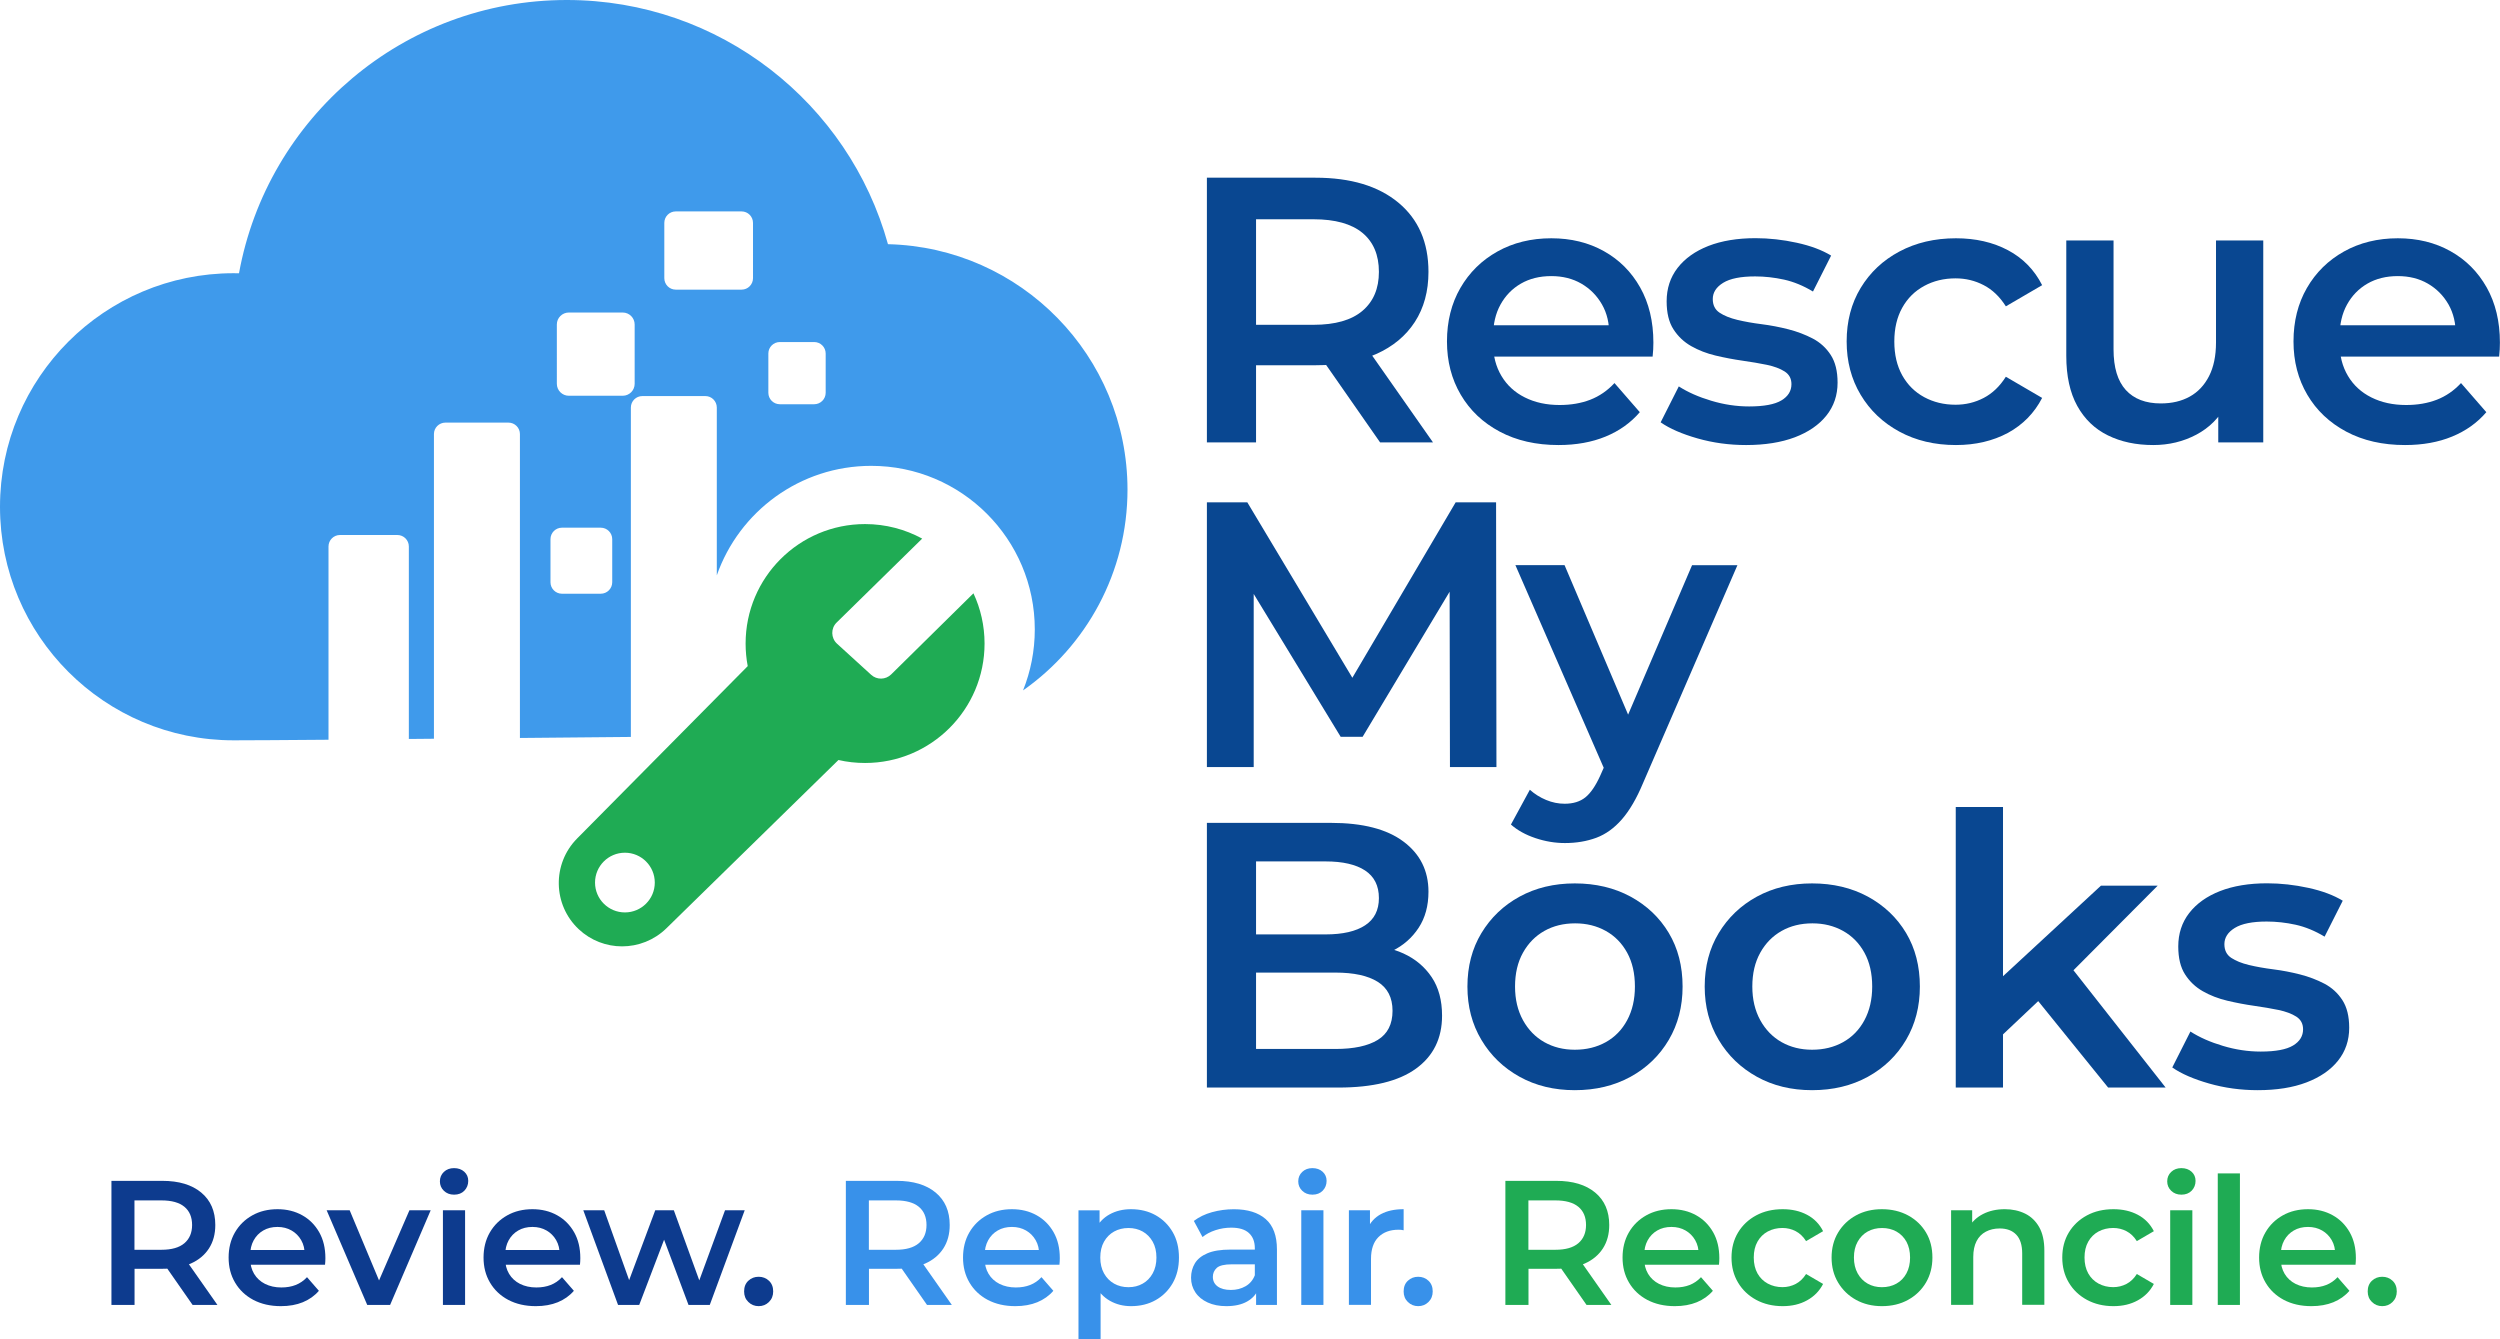
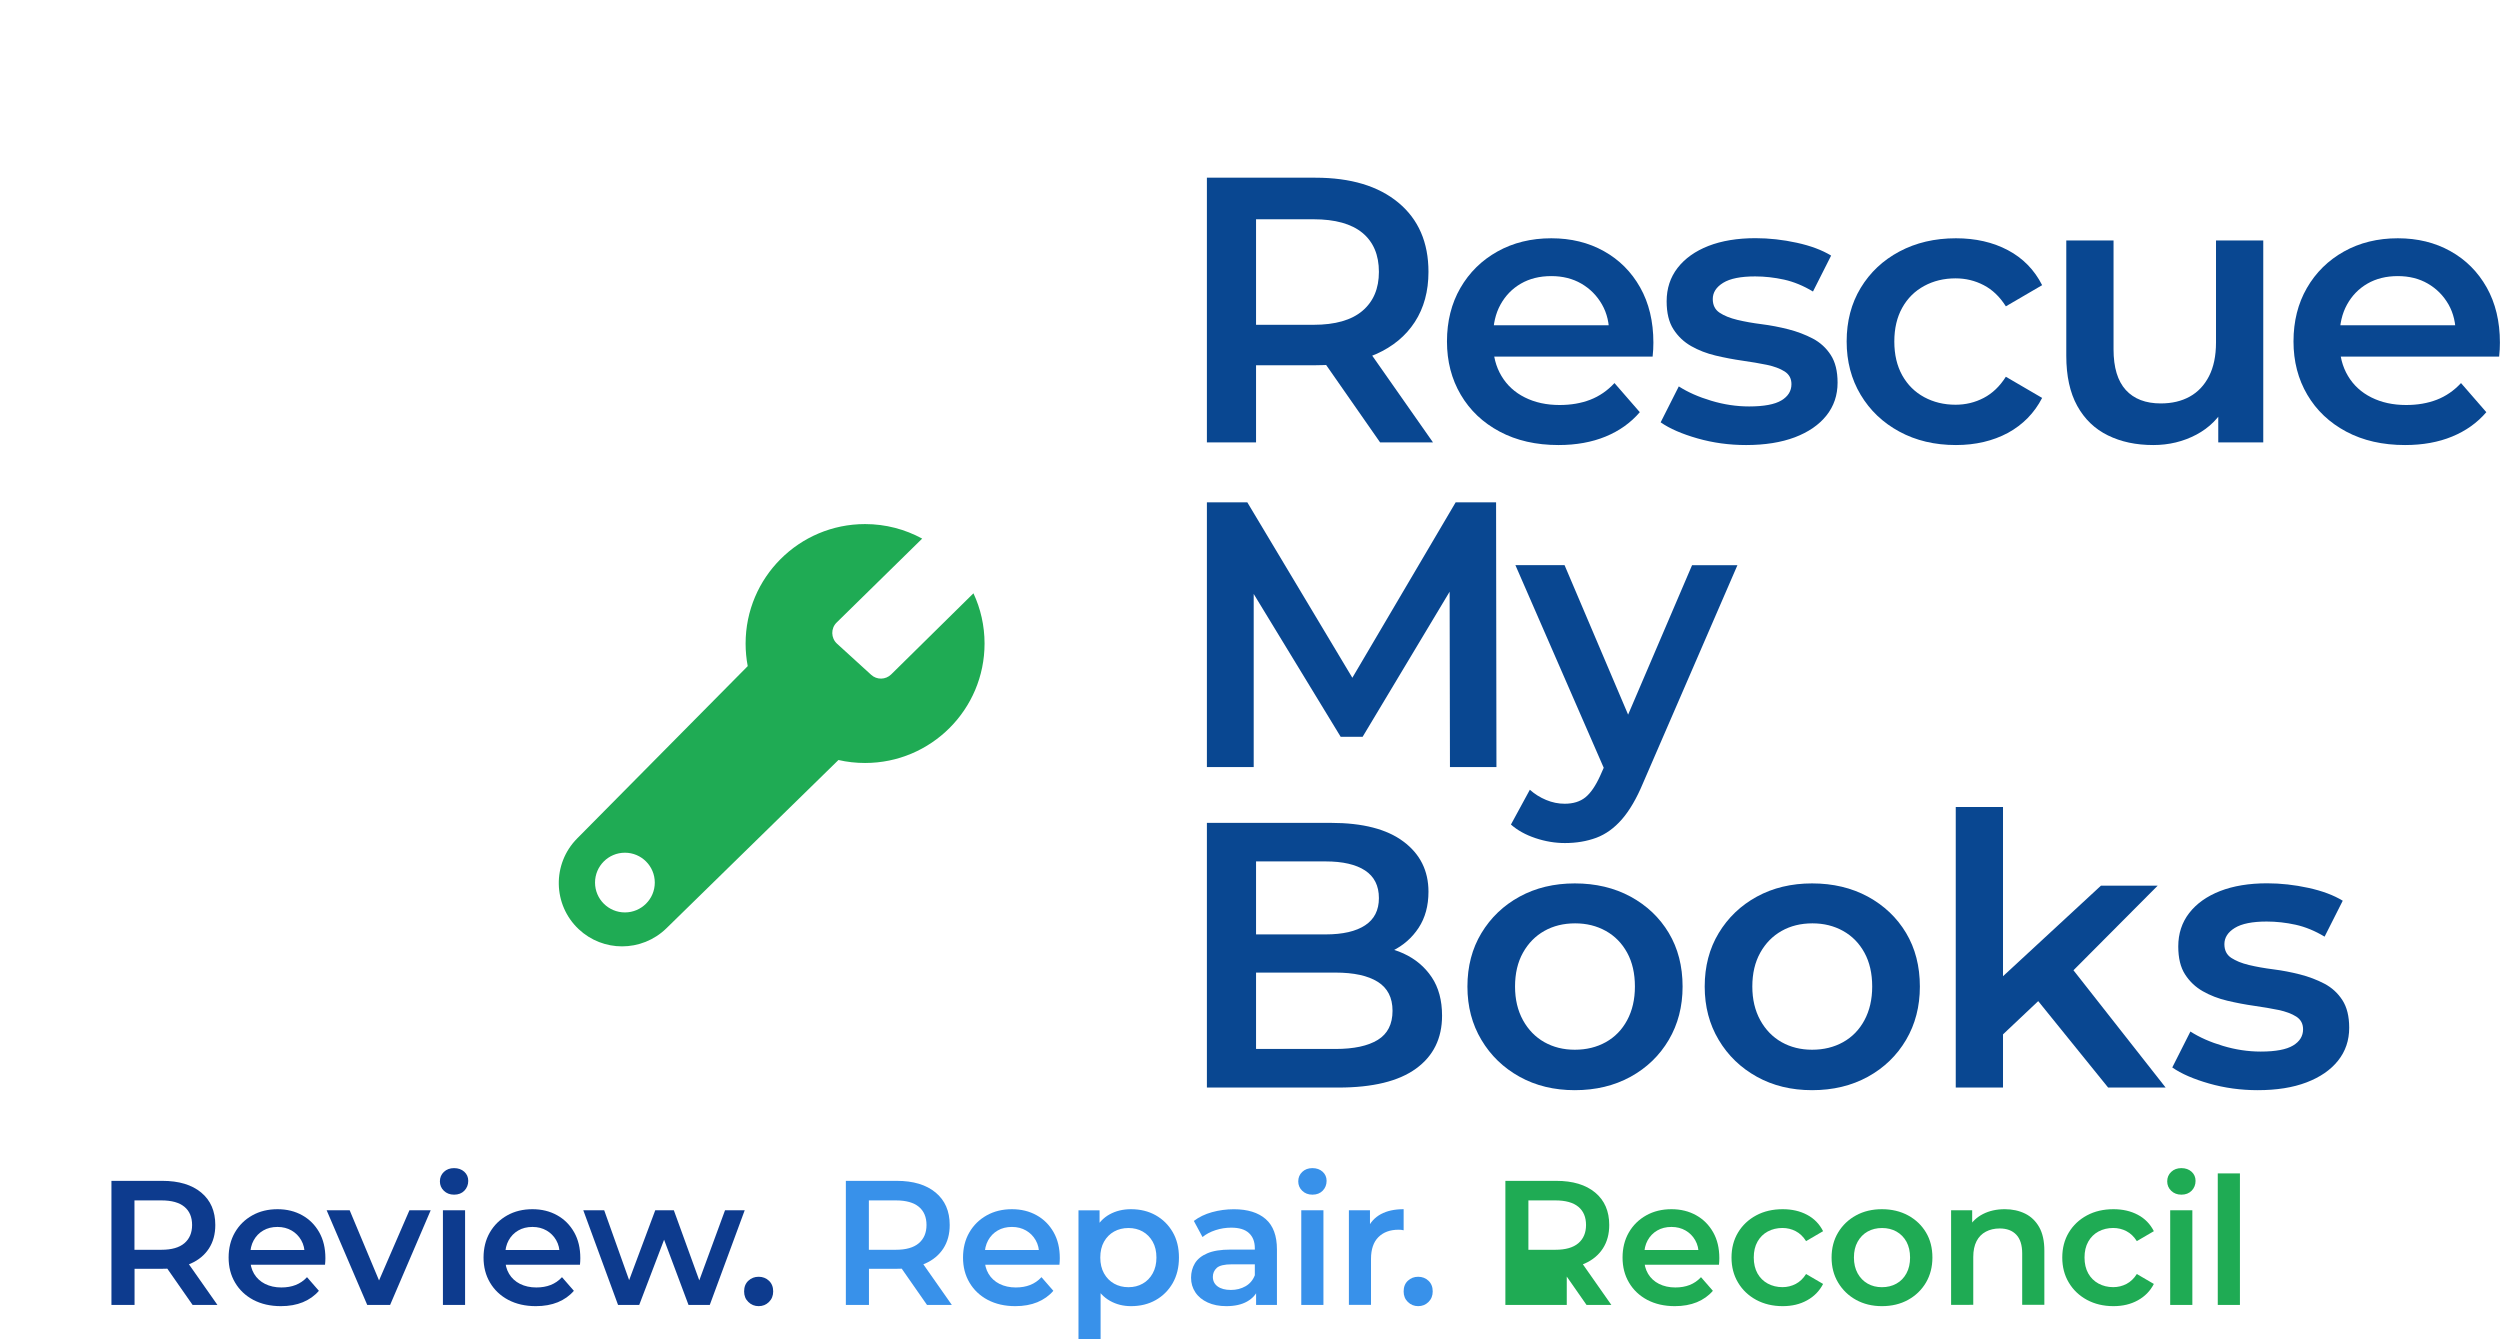
<svg xmlns="http://www.w3.org/2000/svg" id="Layer_1" x="0px" y="0px" viewBox="0 0 553.88 296.73" style="enable-background:new 0 0 553.88 296.73;" xml:space="preserve">
  <style type="text/css">	.st0{fill:none;stroke:#000000;stroke-width:13.221;stroke-miterlimit:10;}	.st1{fill:none;stroke:#000000;stroke-width:12.802;stroke-miterlimit:10;}	.st2{fill:#02004F;}	.st3{fill:#01BDFF;}	.st4{opacity:0.39;}	.st5{fill:#FFFFFF;}	.st6{fill:#3F9AEB;}	.st7{fill:#1FAB54;}	.st8{fill:#0D3B8E;}	.st9{fill:#3891EA;}	.st10{fill:#0E4C24;}	.st11{fill:#004F45;}	.st12{fill:#01749C;}	.st13{fill:#00B050;}	.st14{fill:#094791;}</style>
  <g>
-     <path class="st6" d="M196.73,54.1C188.1,22.9,159.51,0,125.57,0C89.34,0,59.2,26.11,52.95,60.55c-0.4-0.01-0.8-0.02-1.2-0.02  C23.17,60.53,0,83.69,0,112.28c0,28.57,23.17,51.74,51.75,51.74c3.7,0,11.24-0.05,21.03-0.13v-42.82c0-1.4,1.14-2.54,2.54-2.54  h12.72c1.4,0,2.54,1.14,2.54,2.54v42.65c1.82-0.01,3.68-0.03,5.56-0.05V96.16c0-1.39,1.14-2.53,2.54-2.53h13.97  c1.4,0,2.54,1.14,2.54,2.53v67.34c8.2-0.07,16.52-0.15,24.58-0.23V90.29c0-1.4,1.14-2.54,2.54-2.54h13.97  c1.39,0,2.53,1.14,2.53,2.54v37.18c4.94-14.12,18.39-24.26,34.21-24.26c20.01,0,36.24,16.22,36.24,36.24  c0,4.78-0.93,9.34-2.6,13.51c14-9.83,23.14-26.11,23.14-44.51C249.77,78.87,226.14,54.8,196.73,54.1z M135.64,129  c0,1.4-1.14,2.54-2.54,2.54h-8.61c-1.39,0-2.53-1.14-2.53-2.54v-9.55c0-1.4,1.14-2.54,2.53-2.54h8.61c1.4,0,2.54,1.14,2.54,2.54  V129z M140.61,85.03c0,1.46-1.18,2.65-2.65,2.65h-11.94c-1.46,0-2.65-1.19-2.65-2.65V71.89c0-1.46,1.19-2.65,2.65-2.65h11.94  c1.47,0,2.65,1.19,2.65,2.65V85.03z M166.83,61.63c0,1.4-1.13,2.54-2.53,2.54h-14.59c-1.4,0-2.53-1.14-2.53-2.54V49.38  c0-1.4,1.13-2.54,2.53-2.54h14.59c1.4,0,2.53,1.14,2.53,2.54V61.63z M182.93,87.02c0,1.4-1.14,2.54-2.54,2.54h-7.62  c-1.4,0-2.54-1.14-2.54-2.54v-8.7c0-1.4,1.14-2.54,2.54-2.54h7.62c1.4,0,2.54,1.14,2.54,2.54V87.02z" />
    <path class="st7" d="M215.67,131.45l-18.23,17.97c-1.22,1.2-3.17,1.25-4.44,0.08l-7.56-6.89c-1.36-1.25-1.41-3.39-0.08-4.69  l18.95-18.59c-3.76-2.05-8.07-3.22-12.65-3.22c-14.62,0-26.47,11.85-26.47,26.47c0,1.71,0.16,3.38,0.47,5l-37.8,38.19  c-5.55,5.61-5.39,14.69,0.35,20.09c2.7,2.54,6.16,3.81,9.61,3.81c3.55,0,7.09-1.34,9.82-4l38.12-37.29c1.9,0.44,3.87,0.66,5.9,0.66  c14.61,0,26.47-11.85,26.47-26.46C218.13,138.61,217.25,134.83,215.67,131.45z M138.45,202.15c-3.65,0-6.62-2.96-6.62-6.61  c0-3.65,2.96-6.62,6.62-6.62c3.65,0,6.62,2.96,6.62,6.62C145.07,199.19,142.1,202.15,138.45,202.15z" />
    <g>
      <g>
        <path class="st14" d="M267.39,98.01V39.37h24.04c7.82,0,13.95,1.84,18.39,5.53c4.44,3.69,6.66,8.8,6.66,15.33    c0,4.3-1.01,8-3.02,11.1c-2.01,3.1-4.87,5.47-8.59,7.12c-3.72,1.65-8.17,2.47-13.36,2.47h-18.09l4.86-4.94v22.03H267.39z     M278.28,77.15l-4.86-5.19h17.59c4.8,0,8.42-1.03,10.85-3.1c2.43-2.07,3.64-4.94,3.64-8.63c0-3.74-1.22-6.62-3.64-8.63    c-2.43-2.01-6.05-3.02-10.85-3.02h-17.59l4.86-5.36V77.15z M305.76,98.01l-14.83-21.28h11.64l14.91,21.28H305.76z" />
        <path class="st14" d="M345.3,98.6c-4.97,0-9.31-0.99-13.03-2.97c-3.72-1.98-6.59-4.7-8.63-8.17c-2.04-3.46-3.06-7.4-3.06-11.81    c0-4.47,0.99-8.42,2.97-11.85c1.98-3.43,4.72-6.13,8.21-8.08c3.49-1.95,7.47-2.93,11.94-2.93c4.36,0,8.24,0.95,11.64,2.85    c3.41,1.9,6.09,4.58,8.04,8.04c1.95,3.46,2.93,7.54,2.93,12.23c0,0.45-0.01,0.95-0.04,1.51c-0.03,0.56-0.07,1.09-0.13,1.59    h-37.28v-6.95h31.75l-4.1,2.18c0.06-2.57-0.47-4.83-1.59-6.79c-1.12-1.95-2.64-3.49-4.57-4.61c-1.93-1.12-4.15-1.67-6.66-1.67    c-2.57,0-4.82,0.56-6.74,1.67c-1.93,1.12-3.43,2.67-4.52,4.65c-1.09,1.98-1.63,4.31-1.63,6.99v1.68c0,2.68,0.61,5.05,1.84,7.12    c1.23,2.07,2.96,3.66,5.19,4.77c2.23,1.12,4.8,1.68,7.71,1.68c2.51,0,4.77-0.39,6.79-1.17c2.01-0.78,3.8-2.01,5.36-3.69    l5.61,6.45c-2.01,2.35-4.54,4.15-7.58,5.4C352.68,97.97,349.2,98.6,345.3,98.6z" />
        <path class="st14" d="M386.85,98.6c-3.74,0-7.33-0.49-10.76-1.47c-3.43-0.98-6.16-2.16-8.17-3.56l4.02-7.96    c2.01,1.29,4.41,2.35,7.2,3.18c2.79,0.84,5.58,1.26,8.38,1.26c3.29,0,5.68-0.45,7.16-1.34c1.48-0.89,2.22-2.09,2.22-3.6    c0-1.23-0.5-2.16-1.51-2.81c-1.01-0.64-2.32-1.13-3.94-1.47c-1.62-0.33-3.42-0.64-5.4-0.92c-1.98-0.28-3.97-0.66-5.95-1.13    c-1.98-0.47-3.78-1.17-5.4-2.09c-1.62-0.92-2.93-2.16-3.94-3.73c-1.01-1.56-1.51-3.63-1.51-6.2c0-2.85,0.81-5.32,2.43-7.41    c1.62-2.09,3.9-3.71,6.83-4.86c2.93-1.14,6.41-1.72,10.43-1.72c3.02,0,6.06,0.34,9.13,1.01c3.07,0.67,5.61,1.62,7.62,2.85    l-4.02,7.96c-2.12-1.28-4.26-2.16-6.41-2.64c-2.15-0.47-4.29-0.71-6.41-0.71c-3.18,0-5.54,0.47-7.08,1.42    c-1.54,0.95-2.3,2.15-2.3,3.6c0,1.34,0.5,2.35,1.51,3.02c1.01,0.67,2.32,1.2,3.94,1.59c1.62,0.39,3.42,0.71,5.4,0.96    c1.98,0.25,3.95,0.63,5.91,1.13c1.95,0.5,3.76,1.19,5.4,2.05c1.65,0.87,2.97,2.08,3.98,3.64c1.01,1.56,1.51,3.6,1.51,6.12    c0,2.79-0.82,5.22-2.47,7.29c-1.65,2.07-3.98,3.67-6.99,4.82C394.64,98.02,391.03,98.6,386.85,98.6z" />
        <path class="st14" d="M433.34,98.6c-4.69,0-8.87-0.99-12.52-2.97c-3.66-1.98-6.52-4.7-8.59-8.17c-2.07-3.46-3.1-7.4-3.1-11.81    c0-4.47,1.03-8.42,3.1-11.85c2.07-3.43,4.93-6.13,8.59-8.08c3.66-1.95,7.83-2.93,12.52-2.93c4.36,0,8.2,0.88,11.52,2.64    c3.32,1.76,5.85,4.34,7.58,7.75l-8.04,4.69c-1.34-2.12-2.97-3.69-4.9-4.69c-1.93-1.01-4.01-1.51-6.24-1.51    c-2.57,0-4.89,0.56-6.95,1.68c-2.07,1.12-3.69,2.72-4.86,4.82c-1.17,2.09-1.76,4.59-1.76,7.5c0,2.9,0.59,5.4,1.76,7.5    c1.17,2.09,2.79,3.7,4.86,4.82c2.07,1.12,4.38,1.68,6.95,1.68c2.23,0,4.31-0.5,6.24-1.51c1.93-1.01,3.56-2.57,4.9-4.69l8.04,4.69    c-1.73,3.35-4.26,5.93-7.58,7.75C441.53,97.69,437.69,98.6,433.34,98.6z" />
        <path class="st14" d="M477.06,98.6c-3.8,0-7.15-0.71-10.05-2.14c-2.9-1.42-5.17-3.6-6.79-6.53c-1.62-2.93-2.43-6.63-2.43-11.1    V53.28h10.47V77.4c0,4.02,0.91,7.02,2.72,9.01c1.81,1.98,4.4,2.97,7.75,2.97c2.46,0,4.59-0.5,6.41-1.51    c1.81-1,3.24-2.51,4.27-4.52c1.03-2.01,1.55-4.5,1.55-7.46V53.28h10.47v44.73h-9.97V85.95l1.76,3.69    c-1.51,2.9-3.71,5.12-6.62,6.66C483.71,97.83,480.53,98.6,477.06,98.6z" />
        <path class="st14" d="M532.85,98.6c-4.97,0-9.31-0.99-13.03-2.97c-3.71-1.98-6.59-4.7-8.63-8.17c-2.04-3.46-3.06-7.4-3.06-11.81    c0-4.47,0.99-8.42,2.97-11.85c1.98-3.43,4.72-6.13,8.21-8.08c3.49-1.95,7.47-2.93,11.94-2.93c4.36,0,8.24,0.95,11.64,2.85    c3.41,1.9,6.09,4.58,8.04,8.04c1.95,3.46,2.93,7.54,2.93,12.23c0,0.45-0.02,0.95-0.04,1.51c-0.03,0.56-0.07,1.09-0.13,1.59    h-37.28v-6.95h31.75l-4.1,2.18c0.05-2.57-0.48-4.83-1.59-6.79c-1.12-1.95-2.64-3.49-4.57-4.61c-1.93-1.12-4.15-1.67-6.66-1.67    c-2.57,0-4.82,0.56-6.74,1.67c-1.93,1.12-3.43,2.67-4.52,4.65c-1.09,1.98-1.63,4.31-1.63,6.99v1.68c0,2.68,0.61,5.05,1.84,7.12    c1.23,2.07,2.96,3.66,5.19,4.77c2.23,1.12,4.8,1.68,7.71,1.68c2.51,0,4.77-0.39,6.79-1.17c2.01-0.78,3.8-2.01,5.36-3.69    l5.61,6.45c-2.01,2.35-4.54,4.15-7.58,5.4C540.24,97.97,536.76,98.6,532.85,98.6z" />
      </g>
    </g>
    <g>
      <g>
        <path class="st14" d="M267.39,169.94V111.3h8.96l25.63,42.81h-4.69l25.21-42.81h8.96l0.08,58.64h-10.3l-0.08-42.47h2.18    l-21.45,35.77h-4.86l-21.78-35.77h2.51v42.47H267.39z" />
        <path class="st14" d="M346.72,186.78c-2.18,0-4.36-0.36-6.53-1.09c-2.18-0.73-3.99-1.73-5.44-3.01l4.19-7.71    c1.06,0.95,2.26,1.7,3.6,2.26c1.34,0.56,2.71,0.84,4.1,0.84c1.9,0,3.43-0.47,4.61-1.42c1.17-0.95,2.26-2.54,3.27-4.77l2.6-5.86    l0.84-1.26l16.92-39.54h10.05l-20.94,48.34c-1.4,3.35-2.95,6-4.65,7.96c-1.7,1.95-3.6,3.32-5.7,4.1    C351.54,186.39,349.23,186.78,346.72,186.78z M355.93,171.53l-20.19-46.32h10.89l16.42,38.62L355.93,171.53z" />
      </g>
    </g>
    <g>
      <g>
        <path class="st14" d="M267.39,240.95v-58.64h27.48c7.04,0,12.4,1.38,16.08,4.15c3.69,2.76,5.53,6.46,5.53,11.1    c0,3.13-0.73,5.79-2.18,8c-1.45,2.21-3.39,3.91-5.82,5.11c-2.43,1.2-5.07,1.8-7.92,1.8l1.51-3.02c3.29,0,6.25,0.6,8.88,1.8    c2.62,1.2,4.7,2.95,6.24,5.24c1.54,2.29,2.3,5.14,2.3,8.54c0,5.03-1.93,8.94-5.78,11.73c-3.85,2.79-9.58,4.19-17.17,4.19H267.39z     M278.28,232.4h17.59c4.08,0,7.2-0.67,9.38-2.01c2.18-1.34,3.27-3.49,3.27-6.45c0-2.9-1.09-5.04-3.27-6.41    c-2.18-1.37-5.31-2.05-9.38-2.05h-18.43v-8.46h16.25c3.8,0,6.71-0.67,8.75-2.01c2.04-1.34,3.06-3.35,3.06-6.03    c0-2.74-1.02-4.77-3.06-6.12c-2.04-1.34-4.96-2.01-8.75-2.01h-15.41V232.4z" />
        <path class="st14" d="M348.9,241.53c-4.58,0-8.66-0.99-12.23-2.97c-3.57-1.98-6.4-4.7-8.46-8.17c-2.07-3.46-3.1-7.4-3.1-11.81    c0-4.47,1.03-8.42,3.1-11.85c2.07-3.43,4.89-6.13,8.46-8.08c3.57-1.95,7.65-2.93,12.23-2.93c4.63,0,8.75,0.98,12.36,2.93    c3.6,1.96,6.42,4.64,8.46,8.04c2.04,3.41,3.06,7.37,3.06,11.89c0,4.41-1.02,8.35-3.06,11.81c-2.04,3.46-4.86,6.19-8.46,8.17    C357.65,240.54,353.53,241.53,348.9,241.53z M348.9,232.57c2.57,0,4.86-0.56,6.87-1.68c2.01-1.12,3.59-2.74,4.73-4.86    c1.14-2.12,1.72-4.61,1.72-7.46c0-2.9-0.57-5.4-1.72-7.5c-1.15-2.09-2.72-3.7-4.73-4.82c-2.01-1.12-4.27-1.68-6.79-1.68    c-2.57,0-4.85,0.56-6.83,1.68c-1.98,1.12-3.56,2.72-4.73,4.82c-1.17,2.09-1.76,4.59-1.76,7.5c0,2.85,0.59,5.33,1.76,7.46    c1.17,2.12,2.75,3.74,4.73,4.86C344.14,232.01,346.38,232.57,348.9,232.57z" />
        <path class="st14" d="M401.47,241.53c-4.58,0-8.66-0.99-12.23-2.97c-3.57-1.98-6.4-4.7-8.46-8.17c-2.07-3.46-3.1-7.4-3.1-11.81    c0-4.47,1.03-8.42,3.1-11.85c2.07-3.43,4.89-6.13,8.46-8.08c3.57-1.95,7.65-2.93,12.23-2.93c4.63,0,8.75,0.98,12.36,2.93    c3.6,1.96,6.42,4.64,8.46,8.04c2.04,3.41,3.06,7.37,3.06,11.89c0,4.41-1.02,8.35-3.06,11.81c-2.04,3.46-4.86,6.19-8.46,8.17    C410.22,240.54,406.11,241.53,401.47,241.53z M401.47,232.57c2.57,0,4.86-0.56,6.87-1.68c2.01-1.12,3.59-2.74,4.73-4.86    c1.14-2.12,1.72-4.61,1.72-7.46c0-2.9-0.57-5.4-1.72-7.5c-1.15-2.09-2.72-3.7-4.73-4.82c-2.01-1.12-4.27-1.68-6.79-1.68    c-2.57,0-4.85,0.56-6.83,1.68c-1.98,1.12-3.56,2.72-4.73,4.82c-1.17,2.09-1.76,4.59-1.76,7.5c0,2.85,0.59,5.33,1.76,7.46    c1.17,2.12,2.75,3.74,4.73,4.86C396.71,232.01,398.96,232.57,401.47,232.57z" />
        <path class="st14" d="M433.3,240.95v-62.16h10.47v62.16H433.3z M441.85,230.98l0.25-13.15l23.37-21.61h12.57l-19.85,19.94    l-5.53,4.61L441.85,230.98z M467.06,240.95l-16.33-20.19l6.62-8.38l22.45,28.57H467.06z" />
        <path class="st14" d="M500.2,241.53c-3.74,0-7.33-0.49-10.76-1.47c-3.43-0.98-6.16-2.16-8.17-3.56l4.02-7.96    c2.01,1.29,4.41,2.35,7.2,3.18c2.79,0.84,5.58,1.26,8.38,1.26c3.29,0,5.68-0.45,7.16-1.34c1.48-0.89,2.22-2.09,2.22-3.6    c0-1.23-0.5-2.16-1.51-2.81c-1.01-0.64-2.32-1.13-3.94-1.47c-1.62-0.33-3.42-0.64-5.4-0.92c-1.98-0.28-3.97-0.66-5.95-1.13    c-1.98-0.47-3.78-1.17-5.4-2.09c-1.62-0.92-2.93-2.16-3.94-3.73c-1.01-1.56-1.51-3.63-1.51-6.2c0-2.85,0.81-5.32,2.43-7.41    c1.62-2.09,3.9-3.71,6.83-4.86c2.93-1.14,6.41-1.72,10.43-1.72c3.02,0,6.06,0.34,9.13,1.01c3.07,0.67,5.61,1.62,7.62,2.85    l-4.02,7.96c-2.12-1.28-4.26-2.16-6.41-2.64c-2.15-0.47-4.29-0.71-6.41-0.71c-3.18,0-5.54,0.47-7.08,1.42    c-1.54,0.95-2.3,2.15-2.3,3.6c0,1.34,0.5,2.35,1.51,3.02c1.01,0.67,2.32,1.2,3.94,1.59c1.62,0.39,3.42,0.71,5.4,0.96    c1.98,0.25,3.95,0.63,5.91,1.13c1.95,0.5,3.76,1.19,5.4,2.05c1.65,0.87,2.97,2.08,3.98,3.64c1.01,1.56,1.51,3.6,1.51,6.12    c0,2.79-0.82,5.22-2.47,7.29c-1.65,2.07-3.98,3.67-6.99,4.82C507.99,240.96,504.39,241.53,500.2,241.53z" />
      </g>
    </g>
    <g>
      <path class="st8" d="M24.69,289.11v-27.49h11.27c3.66,0,6.54,0.86,8.62,2.59c2.08,1.73,3.12,4.12,3.12,7.19   c0,2.02-0.47,3.75-1.41,5.2c-0.94,1.45-2.28,2.57-4.02,3.34c-1.74,0.77-3.83,1.16-6.26,1.16h-8.48l2.28-2.32v10.33H24.69z    M29.79,279.33l-2.28-2.44h8.25c2.25,0,3.95-0.48,5.09-1.45c1.14-0.97,1.71-2.32,1.71-4.04c0-1.75-0.57-3.1-1.71-4.04   c-1.14-0.94-2.83-1.41-5.09-1.41h-8.25l2.28-2.51V279.33z M42.67,289.11l-6.95-9.97h5.46l6.99,9.97H42.67z" />
      <path class="st8" d="M62.23,289.38c-2.33,0-4.36-0.47-6.11-1.39c-1.74-0.93-3.09-2.21-4.04-3.83c-0.96-1.62-1.43-3.47-1.43-5.54   c0-2.09,0.46-3.95,1.39-5.56c0.93-1.61,2.21-2.87,3.85-3.79c1.64-0.92,3.5-1.37,5.6-1.37c2.04,0,3.86,0.45,5.46,1.34   s2.85,2.15,3.77,3.77c0.92,1.62,1.37,3.53,1.37,5.73c0,0.21-0.01,0.45-0.02,0.71c-0.01,0.26-0.03,0.51-0.06,0.75H54.53v-3.26   h14.88l-1.92,1.02c0.03-1.2-0.22-2.26-0.75-3.18c-0.52-0.92-1.24-1.64-2.14-2.16c-0.9-0.52-1.94-0.79-3.12-0.79   c-1.2,0-2.26,0.26-3.16,0.79c-0.9,0.52-1.61,1.25-2.12,2.18c-0.51,0.93-0.77,2.02-0.77,3.28v0.79c0,1.26,0.29,2.37,0.86,3.34   c0.58,0.97,1.39,1.71,2.43,2.24c1.05,0.52,2.25,0.79,3.61,0.79c1.18,0,2.24-0.18,3.18-0.55c0.94-0.37,1.78-0.94,2.51-1.73   l2.63,3.02c-0.94,1.1-2.13,1.94-3.55,2.53C65.69,289.09,64.06,289.38,62.23,289.38z" />
      <path class="st8" d="M81.36,289.11l-8.99-20.97h5.1l7.74,18.49H82.7l8.01-18.49h4.71l-8.99,20.97H81.36z" />
      <path class="st8" d="M100.6,264.68c-0.92,0-1.67-0.29-2.26-0.86s-0.88-1.27-0.88-2.08c0-0.84,0.29-1.54,0.88-2.1   c0.59-0.56,1.34-0.84,2.26-0.84c0.92,0,1.67,0.27,2.26,0.8c0.59,0.54,0.88,1.21,0.88,2.02c0,0.86-0.29,1.59-0.86,2.18   C102.31,264.39,101.55,264.68,100.6,264.68z M98.13,289.11v-20.97h4.91v20.97H98.13z" />
      <path class="st8" d="M118.71,289.38c-2.33,0-4.36-0.47-6.11-1.39c-1.74-0.93-3.09-2.21-4.04-3.83c-0.96-1.62-1.43-3.47-1.43-5.54   c0-2.09,0.46-3.95,1.39-5.56c0.93-1.61,2.21-2.87,3.85-3.79c1.64-0.92,3.5-1.37,5.6-1.37c2.04,0,3.86,0.45,5.46,1.34   c1.6,0.89,2.85,2.15,3.77,3.77c0.92,1.62,1.37,3.53,1.37,5.73c0,0.21-0.01,0.45-0.02,0.71c-0.01,0.26-0.03,0.51-0.06,0.75h-17.47   v-3.26h14.88l-1.92,1.02c0.03-1.2-0.22-2.26-0.75-3.18c-0.52-0.92-1.24-1.64-2.14-2.16c-0.9-0.52-1.94-0.79-3.12-0.79   c-1.2,0-2.26,0.26-3.16,0.79c-0.9,0.52-1.61,1.25-2.12,2.18c-0.51,0.93-0.77,2.02-0.77,3.28v0.79c0,1.26,0.29,2.37,0.86,3.34   c0.58,0.97,1.39,1.71,2.43,2.24c1.05,0.52,2.25,0.79,3.61,0.79c1.18,0,2.24-0.18,3.18-0.55c0.94-0.37,1.78-0.94,2.51-1.73   l2.63,3.02c-0.94,1.1-2.13,1.94-3.55,2.53C122.17,289.09,120.54,289.38,118.71,289.38z" />
      <path class="st8" d="M136.93,289.11l-7.7-20.97h4.63l6.6,18.49h-2.2l6.91-18.49h4.12l6.71,18.49h-2.16l6.79-18.49h4.36   l-7.74,20.97h-4.71l-6.13-16.37h1.45l-6.24,16.37H136.93z" />
      <path class="st8" d="M168.08,289.38c-0.89,0-1.65-0.31-2.28-0.92c-0.63-0.61-0.94-1.39-0.94-2.34c0-0.99,0.31-1.79,0.94-2.37   c0.63-0.59,1.39-0.88,2.28-0.88c0.89,0,1.65,0.29,2.28,0.88c0.63,0.59,0.94,1.38,0.94,2.37c0,0.94-0.31,1.72-0.94,2.34   C169.73,289.08,168.97,289.38,168.08,289.38z" />
      <path class="st9" d="M187.4,289.11v-27.49h11.27c3.66,0,6.54,0.86,8.62,2.59s3.12,4.12,3.12,7.19c0,2.02-0.47,3.75-1.41,5.2   c-0.94,1.45-2.28,2.57-4.02,3.34c-1.74,0.77-3.83,1.16-6.26,1.16h-8.48l2.28-2.32v10.33H187.4z M192.5,279.33l-2.28-2.44h8.25   c2.25,0,3.95-0.48,5.09-1.45c1.14-0.97,1.71-2.32,1.71-4.04c0-1.75-0.57-3.1-1.71-4.04c-1.14-0.94-2.83-1.41-5.09-1.41h-8.25   l2.28-2.51V279.33z M205.38,289.11l-6.95-9.97h5.46l6.99,9.97H205.38z" />
      <path class="st9" d="M224.94,289.38c-2.33,0-4.36-0.47-6.11-1.39c-1.74-0.93-3.09-2.21-4.04-3.83c-0.96-1.62-1.43-3.47-1.43-5.54   c0-2.09,0.46-3.95,1.39-5.56c0.93-1.61,2.21-2.87,3.85-3.79c1.64-0.92,3.5-1.37,5.6-1.37c2.04,0,3.86,0.45,5.46,1.34   s2.85,2.15,3.77,3.77c0.92,1.62,1.37,3.53,1.37,5.73c0,0.21-0.01,0.45-0.02,0.71c-0.01,0.26-0.03,0.51-0.06,0.75h-17.47v-3.26   h14.88l-1.92,1.02c0.03-1.2-0.22-2.26-0.75-3.18c-0.52-0.92-1.24-1.64-2.14-2.16c-0.9-0.52-1.94-0.79-3.12-0.79   c-1.2,0-2.26,0.26-3.16,0.79c-0.9,0.52-1.61,1.25-2.12,2.18c-0.51,0.93-0.77,2.02-0.77,3.28v0.79c0,1.26,0.29,2.37,0.86,3.34   c0.58,0.97,1.39,1.71,2.43,2.24c1.05,0.52,2.25,0.79,3.61,0.79c1.18,0,2.24-0.18,3.18-0.55c0.94-0.37,1.78-0.94,2.51-1.73   l2.63,3.02c-0.94,1.1-2.13,1.94-3.55,2.53C228.41,289.09,226.78,289.38,224.94,289.38z" />
      <path class="st9" d="M238.94,296.73v-28.58h4.67v4.95l-0.16,5.58l0.39,5.58v12.49H238.94z M250.56,289.38   c-1.7,0-3.25-0.39-4.65-1.18c-1.4-0.79-2.51-1.97-3.34-3.55c-0.82-1.58-1.24-3.59-1.24-6.03c0-2.46,0.4-4.48,1.2-6.05   c0.8-1.57,1.89-2.74,3.28-3.51c1.39-0.77,2.97-1.16,4.75-1.16c2.07,0,3.89,0.45,5.48,1.34c1.58,0.89,2.84,2.13,3.77,3.73   c0.93,1.6,1.39,3.48,1.39,5.65s-0.47,4.06-1.39,5.67c-0.93,1.61-2.19,2.86-3.77,3.75C254.45,288.94,252.63,289.38,250.56,289.38z    M250.01,285.18c1.18,0,2.23-0.26,3.16-0.79c0.93-0.52,1.67-1.28,2.22-2.28c0.55-1,0.82-2.16,0.82-3.49   c0-1.36-0.27-2.53-0.82-3.51c-0.55-0.98-1.29-1.73-2.22-2.26c-0.93-0.52-1.98-0.78-3.16-0.78s-2.24,0.26-3.18,0.78   c-0.94,0.52-1.69,1.28-2.24,2.26c-0.55,0.98-0.82,2.15-0.82,3.51c0,1.34,0.27,2.5,0.82,3.49c0.55,0.99,1.3,1.75,2.24,2.28   C247.77,284.92,248.83,285.18,250.01,285.18z" />
      <path class="st9" d="M271.69,289.38c-1.57,0-2.94-0.27-4.12-0.81c-1.18-0.54-2.09-1.28-2.73-2.24c-0.64-0.96-0.96-2.04-0.96-3.24   c0-1.18,0.28-2.24,0.84-3.18c0.56-0.94,1.48-1.69,2.77-2.24c1.28-0.55,2.98-0.82,5.1-0.82h6.09v3.26h-5.73   c-1.68,0-2.8,0.27-3.38,0.8c-0.58,0.54-0.86,1.2-0.86,1.98c0,0.89,0.35,1.6,1.06,2.12c0.71,0.52,1.69,0.78,2.94,0.78   c1.2,0,2.28-0.27,3.24-0.82c0.96-0.55,1.64-1.36,2.06-2.44l0.82,2.95c-0.47,1.23-1.32,2.19-2.53,2.87   C275.09,289.04,273.55,289.38,271.69,289.38z M278.29,289.11v-4.24l-0.28-0.9v-7.42c0-1.44-0.43-2.56-1.3-3.36   c-0.86-0.8-2.17-1.2-3.93-1.2c-1.18,0-2.34,0.18-3.47,0.55c-1.14,0.37-2.1,0.88-2.89,1.53l-1.92-3.57   c1.13-0.86,2.47-1.51,4.02-1.94c1.56-0.43,3.17-0.65,4.85-0.65c3.04,0,5.39,0.73,7.05,2.18c1.66,1.45,2.49,3.7,2.49,6.73v12.29   H278.29z" />
      <path class="st9" d="M290.77,264.68c-0.92,0-1.67-0.29-2.26-0.86s-0.88-1.27-0.88-2.08c0-0.84,0.29-1.54,0.88-2.1   c0.59-0.56,1.34-0.84,2.26-0.84c0.92,0,1.67,0.27,2.26,0.8c0.59,0.54,0.88,1.21,0.88,2.02c0,0.86-0.29,1.59-0.86,2.18   C292.47,264.39,291.72,264.68,290.77,264.68z M288.3,289.11v-20.97h4.91v20.97H288.3z" />
      <path class="st9" d="M298.85,289.11v-20.97h4.67v5.77l-0.55-1.69c0.63-1.41,1.62-2.49,2.96-3.22c1.35-0.73,3.03-1.1,5.05-1.1v4.67   c-0.21-0.05-0.41-0.08-0.59-0.1c-0.18-0.01-0.37-0.02-0.55-0.02c-1.86,0-3.34,0.54-4.44,1.63c-1.1,1.09-1.65,2.7-1.65,4.85v10.17   H298.85z" />
      <path class="st9" d="M314.2,289.38c-0.89,0-1.65-0.31-2.28-0.92c-0.63-0.61-0.94-1.39-0.94-2.34c0-0.99,0.31-1.79,0.94-2.37   c0.63-0.59,1.39-0.88,2.28-0.88c0.89,0,1.65,0.29,2.28,0.88c0.63,0.59,0.94,1.38,0.94,2.37c0,0.94-0.31,1.72-0.94,2.34   C315.85,289.08,315.09,289.38,314.2,289.38z" />
-       <path class="st7" d="M333.52,289.11v-27.49h11.27c3.66,0,6.54,0.86,8.62,2.59s3.12,4.12,3.12,7.19c0,2.02-0.47,3.75-1.41,5.2   c-0.94,1.45-2.28,2.57-4.02,3.34c-1.74,0.77-3.83,1.16-6.26,1.16h-8.48l2.28-2.32v10.33H333.52z M338.62,279.33l-2.28-2.44h8.25   c2.25,0,3.95-0.48,5.09-1.45c1.14-0.97,1.71-2.32,1.71-4.04c0-1.75-0.57-3.1-1.71-4.04c-1.14-0.94-2.83-1.41-5.09-1.41h-8.25   l2.28-2.51V279.33z M351.5,289.11l-6.95-9.97h5.46l6.99,9.97H351.5z" />
+       <path class="st7" d="M333.52,289.11v-27.49h11.27c3.66,0,6.54,0.86,8.62,2.59s3.12,4.12,3.12,7.19c0,2.02-0.47,3.75-1.41,5.2   c-0.94,1.45-2.28,2.57-4.02,3.34c-1.74,0.77-3.83,1.16-6.26,1.16l2.28-2.32v10.33H333.52z M338.62,279.33l-2.28-2.44h8.25   c2.25,0,3.95-0.48,5.09-1.45c1.14-0.97,1.71-2.32,1.71-4.04c0-1.75-0.57-3.1-1.71-4.04c-1.14-0.94-2.83-1.41-5.09-1.41h-8.25   l2.28-2.51V279.33z M351.5,289.11l-6.95-9.97h5.46l6.99,9.97H351.5z" />
      <path class="st7" d="M371.06,289.38c-2.33,0-4.36-0.47-6.11-1.39c-1.74-0.93-3.09-2.21-4.04-3.83c-0.96-1.62-1.43-3.47-1.43-5.54   c0-2.09,0.46-3.95,1.39-5.56c0.93-1.61,2.21-2.87,3.85-3.79c1.64-0.92,3.5-1.37,5.6-1.37c2.04,0,3.86,0.45,5.46,1.34   s2.85,2.15,3.77,3.77c0.92,1.62,1.37,3.53,1.37,5.73c0,0.21-0.01,0.45-0.02,0.71c-0.01,0.26-0.03,0.51-0.06,0.75h-17.47v-3.26   h14.88l-1.92,1.02c0.03-1.2-0.22-2.26-0.75-3.18c-0.52-0.92-1.24-1.64-2.14-2.16c-0.9-0.52-1.94-0.79-3.12-0.79   c-1.2,0-2.26,0.26-3.16,0.79c-0.9,0.52-1.61,1.25-2.12,2.18c-0.51,0.93-0.77,2.02-0.77,3.28v0.79c0,1.26,0.29,2.37,0.86,3.34   c0.58,0.97,1.39,1.71,2.43,2.24c1.05,0.52,2.25,0.79,3.61,0.79c1.18,0,2.24-0.18,3.18-0.55c0.94-0.37,1.78-0.94,2.51-1.73   l2.63,3.02c-0.94,1.1-2.13,1.94-3.55,2.53C374.52,289.09,372.89,289.38,371.06,289.38z" />
      <path class="st7" d="M394.96,289.38c-2.2,0-4.16-0.47-5.87-1.39c-1.71-0.93-3.06-2.21-4.02-3.83c-0.97-1.62-1.45-3.47-1.45-5.54   c0-2.09,0.48-3.95,1.45-5.56c0.97-1.61,2.31-2.87,4.02-3.79c1.71-0.92,3.67-1.37,5.87-1.37c2.04,0,3.84,0.41,5.4,1.24   c1.56,0.82,2.74,2.04,3.55,3.63l-3.77,2.2c-0.63-0.99-1.39-1.73-2.3-2.2c-0.9-0.47-1.88-0.71-2.93-0.71   c-1.2,0-2.29,0.26-3.26,0.78c-0.97,0.52-1.73,1.28-2.28,2.26c-0.55,0.98-0.82,2.15-0.82,3.51s0.28,2.53,0.82,3.51   c0.55,0.98,1.31,1.73,2.28,2.26c0.97,0.52,2.05,0.79,3.26,0.79c1.05,0,2.02-0.24,2.93-0.71c0.9-0.47,1.67-1.2,2.3-2.2l3.77,2.2   c-0.81,1.57-2,2.78-3.55,3.63C398.8,288.96,397,289.38,394.96,289.38z" />
      <path class="st7" d="M416.94,289.38c-2.15,0-4.06-0.47-5.73-1.39c-1.68-0.93-3-2.21-3.97-3.83c-0.97-1.62-1.45-3.47-1.45-5.54   c0-2.09,0.48-3.95,1.45-5.56c0.97-1.61,2.29-2.87,3.97-3.79c1.68-0.92,3.59-1.37,5.73-1.37c2.17,0,4.1,0.46,5.79,1.37   c1.69,0.92,3.01,2.17,3.97,3.77c0.96,1.6,1.43,3.45,1.43,5.58c0,2.07-0.48,3.91-1.43,5.54c-0.96,1.62-2.28,2.9-3.97,3.83   C421.05,288.92,419.11,289.38,416.94,289.38z M416.94,285.18c1.2,0,2.28-0.26,3.22-0.79c0.94-0.52,1.68-1.28,2.22-2.28   c0.54-1,0.8-2.16,0.8-3.49c0-1.36-0.27-2.53-0.8-3.51c-0.54-0.98-1.28-1.73-2.22-2.26c-0.94-0.52-2-0.78-3.18-0.78   c-1.2,0-2.27,0.26-3.2,0.78c-0.93,0.52-1.67,1.28-2.22,2.26c-0.55,0.98-0.82,2.15-0.82,3.51c0,1.34,0.28,2.5,0.82,3.49   c0.55,0.99,1.29,1.75,2.22,2.28C414.71,284.92,415.76,285.18,416.94,285.18z" />
      <path class="st7" d="M432.27,289.11v-20.97h4.67v5.65l-0.82-1.73c0.73-1.34,1.8-2.36,3.2-3.08c1.4-0.72,3.02-1.08,4.85-1.08   c1.67,0,3.17,0.33,4.5,0.98c1.32,0.65,2.36,1.66,3.12,3c0.76,1.35,1.14,3.08,1.14,5.2v12.01h-4.91v-11.39   c0-1.86-0.44-3.24-1.32-4.16c-0.88-0.92-2.1-1.37-3.67-1.37c-1.15,0-2.17,0.24-3.06,0.71c-0.89,0.47-1.58,1.17-2.06,2.1   c-0.48,0.93-0.73,2.1-0.73,3.51v10.6H432.27z" />
      <path class="st7" d="M468.24,289.38c-2.2,0-4.16-0.47-5.87-1.39c-1.71-0.93-3.06-2.21-4.02-3.83c-0.97-1.62-1.45-3.47-1.45-5.54   c0-2.09,0.48-3.95,1.45-5.56c0.97-1.61,2.31-2.87,4.02-3.79c1.71-0.92,3.67-1.37,5.87-1.37c2.04,0,3.84,0.41,5.4,1.24   c1.56,0.82,2.74,2.04,3.55,3.63l-3.77,2.2c-0.63-0.99-1.39-1.73-2.3-2.2c-0.9-0.47-1.88-0.71-2.93-0.71   c-1.2,0-2.29,0.26-3.26,0.78c-0.97,0.52-1.73,1.28-2.28,2.26c-0.55,0.98-0.82,2.15-0.82,3.51s0.28,2.53,0.82,3.51   c0.55,0.98,1.31,1.73,2.28,2.26c0.97,0.52,2.05,0.79,3.26,0.79c1.05,0,2.02-0.24,2.93-0.71c0.9-0.47,1.67-1.2,2.3-2.2l3.77,2.2   c-0.81,1.57-2,2.78-3.55,3.63C472.08,288.96,470.28,289.38,468.24,289.38z" />
      <path class="st7" d="M483.29,264.68c-0.92,0-1.67-0.29-2.26-0.86s-0.88-1.27-0.88-2.08c0-0.84,0.29-1.54,0.88-2.1   c0.59-0.56,1.34-0.84,2.26-0.84c0.92,0,1.67,0.27,2.26,0.8c0.59,0.54,0.88,1.21,0.88,2.02c0,0.86-0.29,1.59-0.86,2.18   C484.99,264.39,484.23,264.68,483.29,264.68z M480.81,289.11v-20.97h4.91v20.97H480.81z" />
      <path class="st7" d="M491.35,289.11v-29.14h4.91v29.14H491.35z" />
-       <path class="st7" d="M512.09,289.38c-2.33,0-4.36-0.47-6.11-1.39c-1.74-0.93-3.09-2.21-4.04-3.83c-0.96-1.62-1.43-3.47-1.43-5.54   c0-2.09,0.46-3.95,1.39-5.56c0.93-1.61,2.21-2.87,3.85-3.79c1.64-0.92,3.5-1.37,5.6-1.37c2.04,0,3.86,0.45,5.46,1.34   c1.6,0.89,2.85,2.15,3.77,3.77c0.92,1.62,1.37,3.53,1.37,5.73c0,0.21-0.01,0.45-0.02,0.71c-0.01,0.26-0.03,0.51-0.06,0.75h-17.47   v-3.26h14.88l-1.92,1.02c0.03-1.2-0.22-2.26-0.75-3.18c-0.52-0.92-1.24-1.64-2.14-2.16c-0.9-0.52-1.94-0.79-3.12-0.79   c-1.2,0-2.26,0.26-3.16,0.79c-0.9,0.52-1.61,1.25-2.12,2.18c-0.51,0.93-0.77,2.02-0.77,3.28v0.79c0,1.26,0.29,2.37,0.86,3.34   c0.58,0.97,1.39,1.71,2.43,2.24c1.05,0.52,2.25,0.79,3.61,0.79c1.18,0,2.24-0.18,3.18-0.55c0.94-0.37,1.78-0.94,2.51-1.73   l2.63,3.02c-0.94,1.1-2.13,1.94-3.55,2.53C515.55,289.09,513.92,289.38,512.09,289.38z" />
-       <path class="st7" d="M527.79,289.38c-0.89,0-1.65-0.31-2.28-0.92c-0.63-0.61-0.94-1.39-0.94-2.34c0-0.99,0.31-1.79,0.94-2.37   c0.63-0.59,1.39-0.88,2.28-0.88c0.89,0,1.65,0.29,2.28,0.88c0.63,0.59,0.94,1.38,0.94,2.37c0,0.94-0.31,1.72-0.94,2.34   C529.44,289.08,528.68,289.38,527.79,289.38z" />
    </g>
  </g>
</svg>